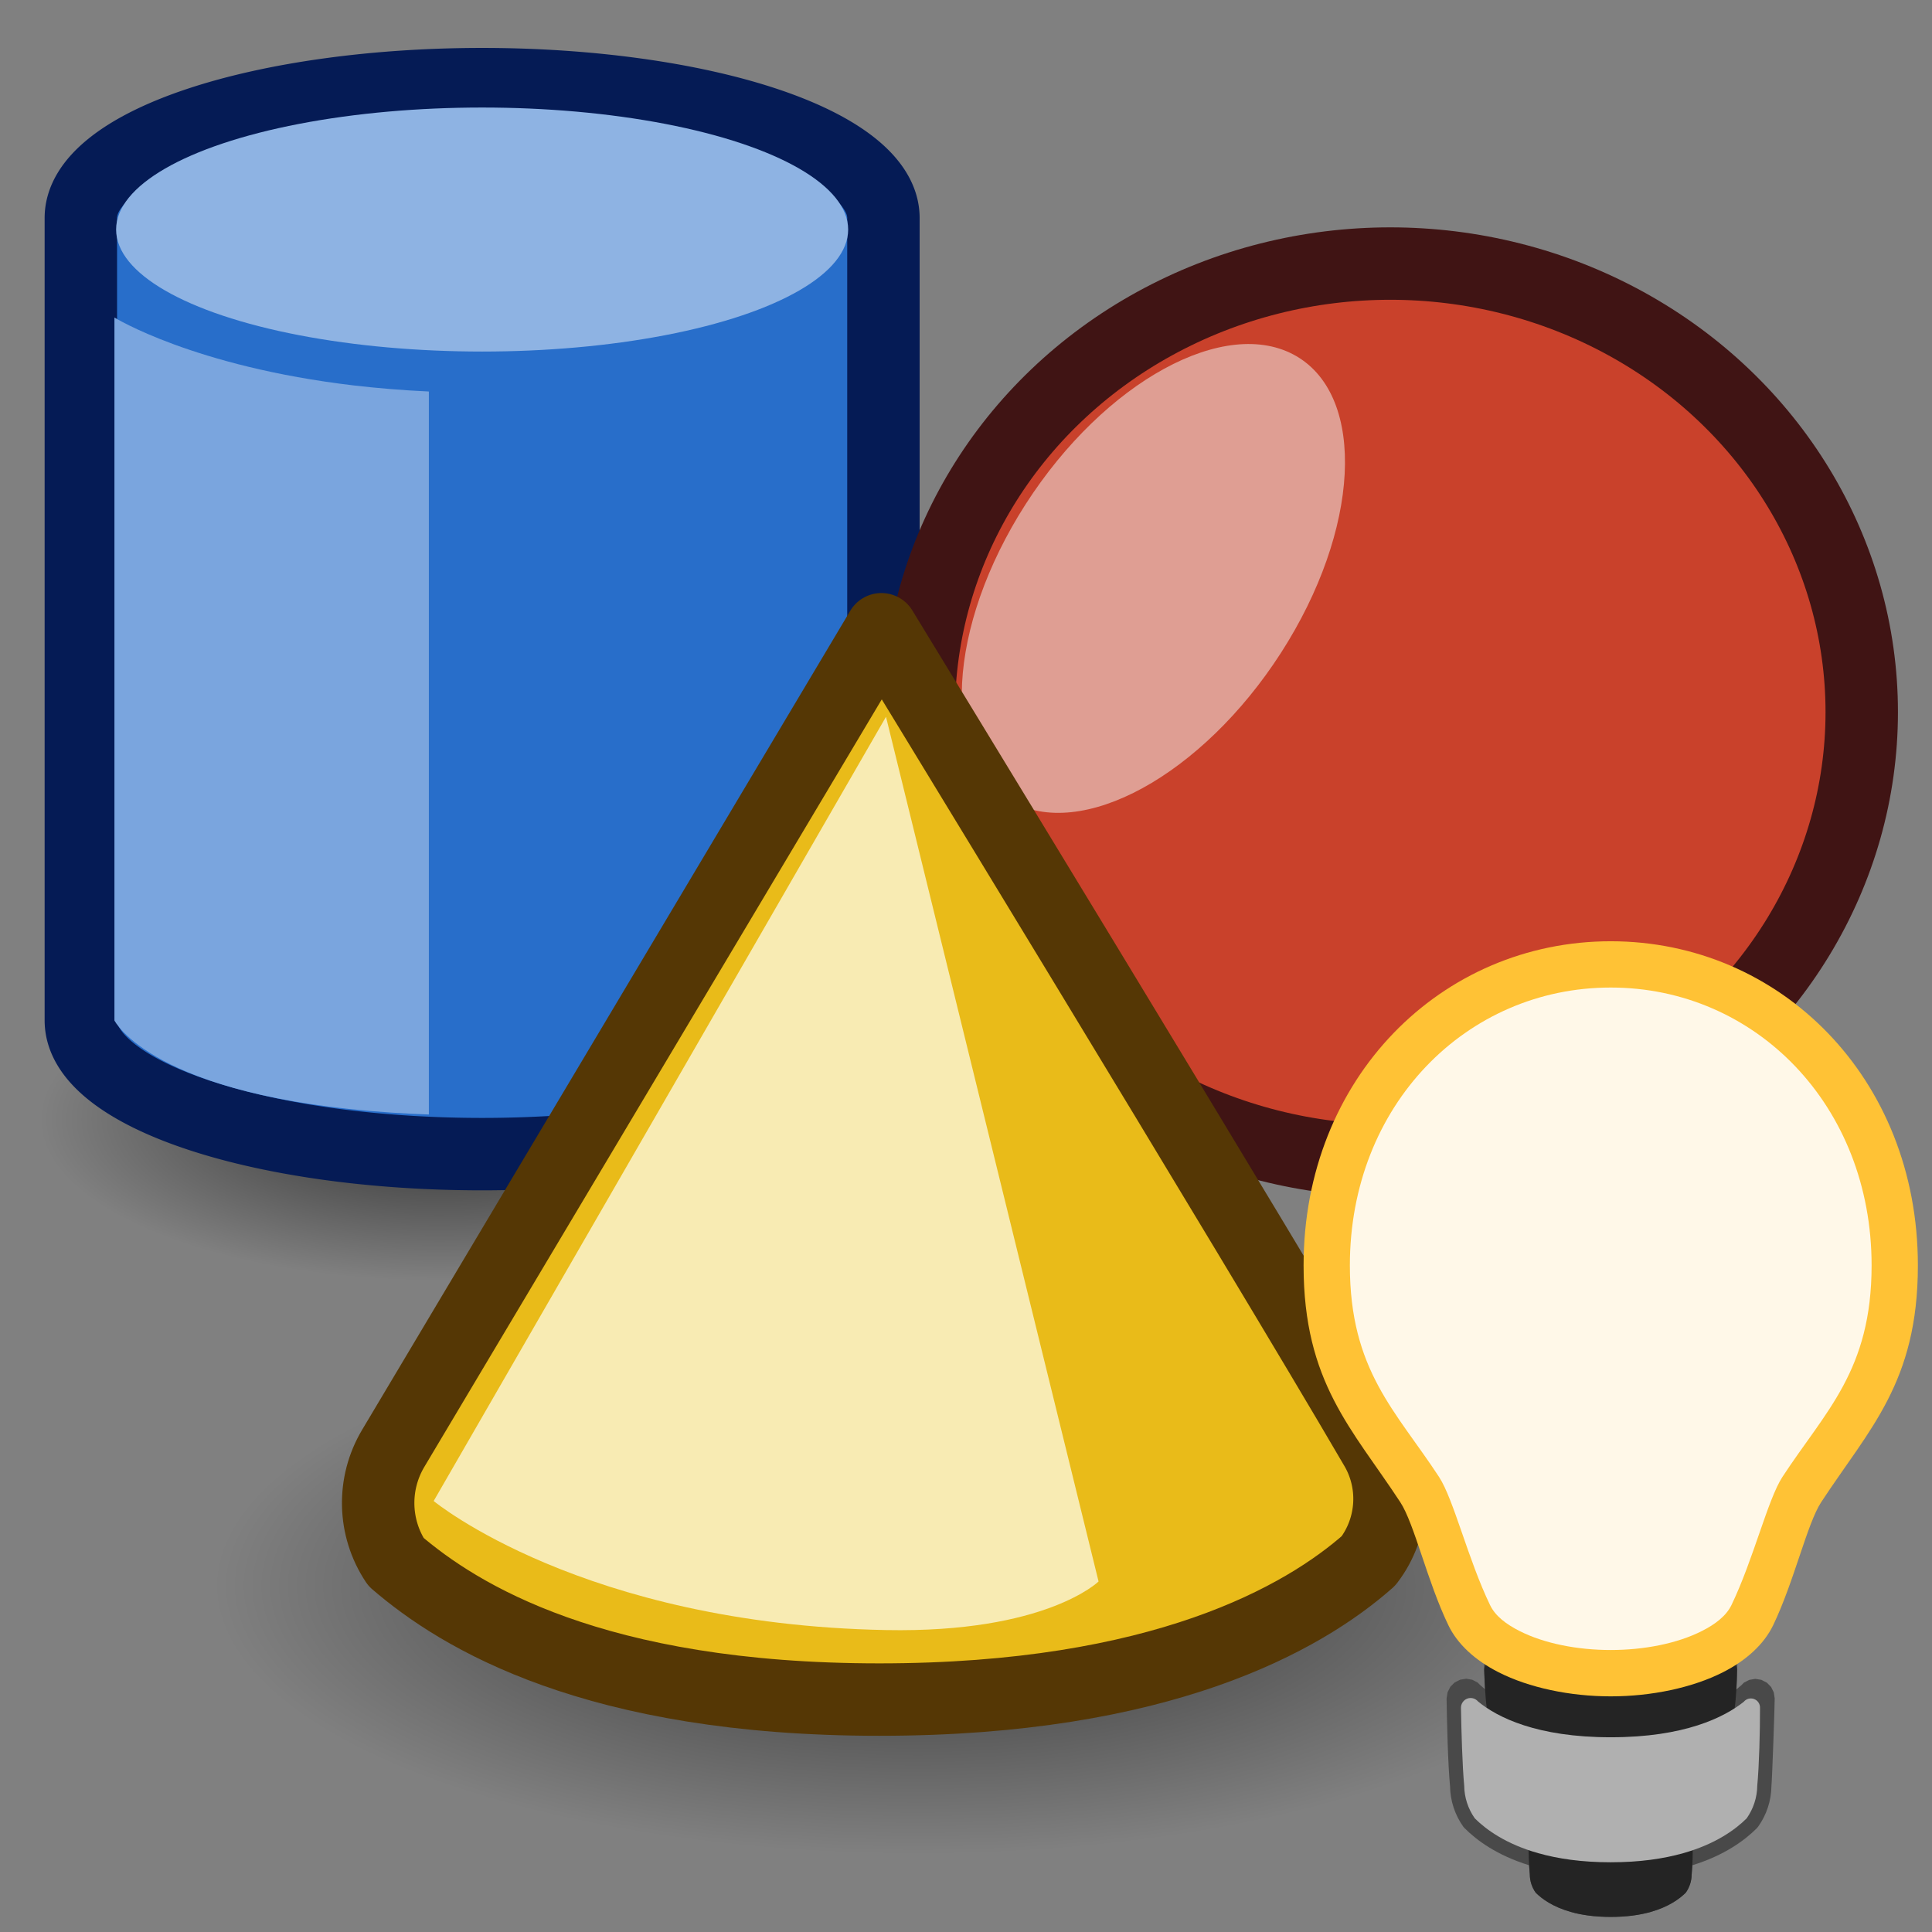
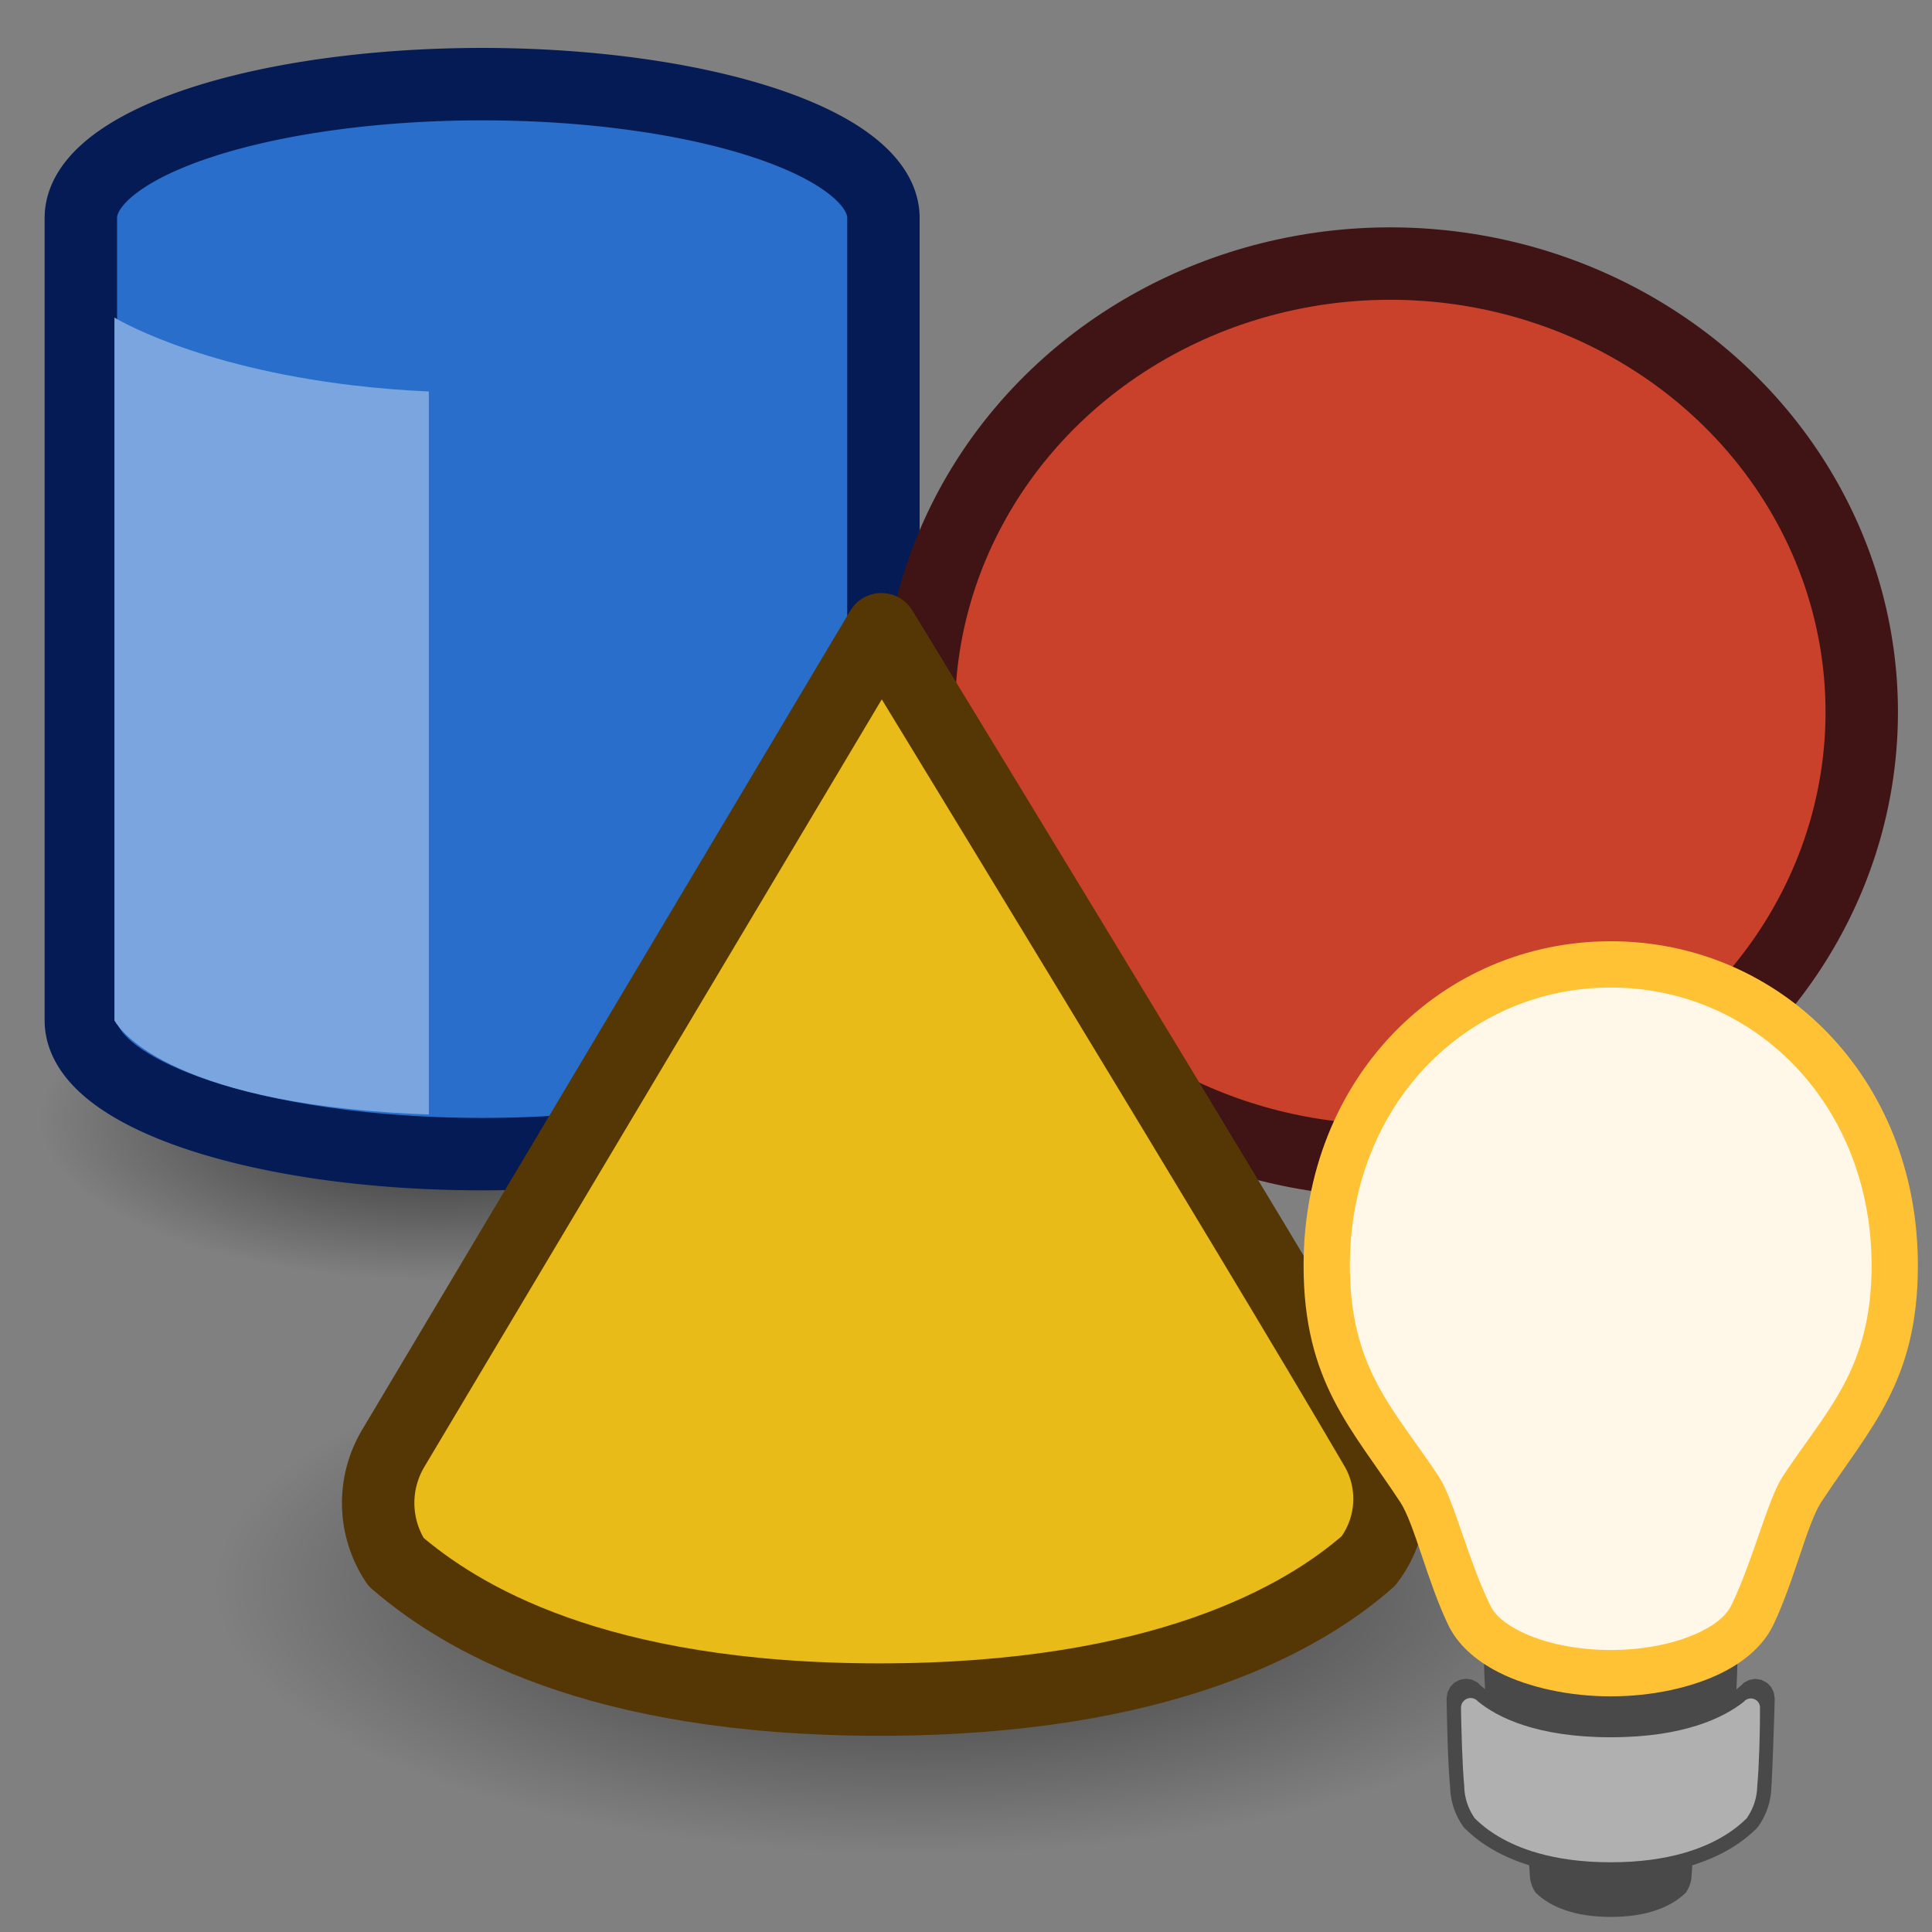
<svg xmlns="http://www.w3.org/2000/svg" xmlns:ns1="http://sodipodi.sourceforge.net/DTD/sodipodi-0.dtd" xmlns:ns2="http://www.inkscape.org/namespaces/inkscape" xmlns:xlink="http://www.w3.org/1999/xlink" width="16" height="16" viewBox="0 0 16 16" version="1.1" xml:space="preserve" style="clip-rule:evenodd;fill-rule:evenodd;stroke-linejoin:round;stroke-miterlimit:2" id="svg5" ns1:docname="geometrylight.svg" ns2:version="1.4 (e7c3feb, 2024-10-09)">
  <rect x="0" y="0" width="16" height="16" fill="#808080" stroke="none" />
  <defs id="defs5">
    <radialGradient ns2:collect="always" xlink:href="#linearGradient110213" id="radialGradient110215" cx="24.054" cy="42.967" fx="24.054" fy="42.967" r="25.038" gradientTransform="matrix(0.236,0,0,0.09,1.925,9.267)" gradientUnits="userSpaceOnUse" />
    <linearGradient ns2:collect="always" id="linearGradient110213">
      <stop style="stop-color:#000000;stop-opacity:0.624;" offset="0" id="stop110209" />
      <stop style="stop-color:#000000;stop-opacity:0;" offset="0.985" id="stop110211" />
    </linearGradient>
    <radialGradient ns2:collect="always" xlink:href="#linearGradient110213" id="radialGradient110215-3" cx="24.054" cy="42.967" fx="24.054" fy="42.967" r="25.038" gradientTransform="matrix(0.134,0,0,0.054,0.414,6.952)" gradientUnits="userSpaceOnUse" />
  </defs>
  <ns1:namedview id="namedview5" pagecolor="#ffffff" bordercolor="#000000" borderopacity="0.25" ns2:showpageshadow="2" ns2:pageopacity="0.0" ns2:pagecheckerboard="0" ns2:deskcolor="#d1d1d1" ns2:zoom="25.588427" ns2:cx="10.629805" ns2:cy="5.5884639" ns2:window-width="2560" ns2:window-height="1367" ns2:window-x="0" ns2:window-y="42" ns2:window-maximized="1" ns2:current-layer="Cylinder" />
  <ellipse style="clip-rule:evenodd;fill:url(#radialGradient110215);fill-opacity:1;fill-rule:evenodd;stroke:none;stroke-width:0.668;stroke-linecap:round;stroke-linejoin:round;stroke-miterlimit:1.5;stroke-dasharray:none;stroke-opacity:1;stop-color:#000000" id="path110207" cx="7.609" cy="13.123" rx="6.328" ry="2.471" />
  <ellipse style="clip-rule:evenodd;fill:url(#radialGradient110215-3);fill-opacity:1;fill-rule:evenodd;stroke:none;stroke-width:0.389;stroke-linecap:round;stroke-linejoin:round;stroke-miterlimit:1.5;stroke-dasharray:none;stroke-opacity:1;stop-color:#000000" id="path110207-2" cx="3.63" cy="9.271" rx="3.58" ry="1.486" />
  <g id="SOPGeometry" transform="matrix(0.927,0,0,0.927,0.486,0.516)">
    <g id="Cylinder" transform="translate(0.061,-0.061)">
      <path id="path1-7" style="clip-rule:evenodd;fill:#286eca;fill-rule:evenodd;stroke:#051b55;stroke-width:0.647;stroke-linejoin:round;stroke-miterlimit:2;stroke-dasharray:none;stroke-opacity:1;paint-order:stroke fill markers" d="M 3.722,0.256 A 3.586,1.195 0 0 0 0.137,1.45 V 8.621 c 0,0.66 1.606,1.194 3.585,1.194 1.979,0 3.585,-0.534 3.585,-1.194 V 1.45 A 3.586,1.195 0 0 0 3.722,0.256 Z" />
      <path d="M 3.246,3.002 V 9.461 C 3.129,9.457 3.017,9.451 2.91,9.444 0.774,9.303 0.437,8.621 0.437,8.621 v -6.28 c 0,0 0.706,0.438 2.14,0.607 0.208,0.024 0.431,0.043 0.669,0.054 z" style="fill:#7aa5de" id="path2" />
-       <ellipse cx="3.722" cy="1.555" rx="3.27" ry="1.09" style="fill:#8eb3e3;stroke-width:0.912" id="ellipse2" />
    </g>
    <g id="Sphere" transform="translate(0.061)">
      <ellipse cx="11.835" cy="5.805" rx="4.212" ry="4.007" style="fill:#c9412b;fill-opacity:1;stroke:#401414;stroke-width:0.647;stroke-dasharray:none;stroke-opacity:1;paint-order:stroke fill markers" id="ellipse3" />
-       <path d="m 10.996,2.625 c 0.629,0.367 0.568,1.554 -0.137,2.65 C 10.154,6.371 9.071,6.963 8.442,6.597 7.812,6.231 7.874,5.043 8.578,3.947 9.283,2.851 10.366,2.259 10.996,2.625 Z" style="fill:#df9e93" id="path3" />
    </g>
    <g id="Cone" transform="translate(-0.372,-0.751)">
      <path d="m 7.722,5.816 c 0,0 -3.325,5.578 -4.361,7.317 -0.188,0.315 -0.179,0.709 0.024,1.015 0.566,0.487 1.77,1.23 4.319,1.23 2.52,0 3.788,-0.726 4.369,-1.239 0.229,-0.298 0.251,-0.707 0.055,-1.027 C 11.073,11.303 7.722,5.816 7.722,5.816 Z" style="fill:#e9bb19;fill-opacity:1;stroke:#553705;stroke-width:0.647;stroke-dasharray:none;stroke-opacity:1;paint-order:stroke fill markers" id="path4" />
-       <path d="m 7.763,6.598 -4.041,7.006 c 0,0 1.331,1.101 4.041,1.153 1.429,0.027 1.899,-0.434 1.899,-0.434 z" style="fill:#f8ebb3;fill-opacity:1" id="path5" ns1:nodetypes="ccccc" />
    </g>
  </g>
  <g id="primtype_light" transform="matrix(0.505,0,0,0.505,9.359,7.888)" style="clip-rule:evenodd;fill-rule:evenodd;stroke-linejoin:round;stroke-miterlimit:2">
    <g id="LightBase">
      <path d="M 6.544,14.969 C 6.012,14.804 5.683,14.558 5.489,14.364 5.479,14.355 5.471,14.345 5.463,14.335 5.326,14.142 5.251,13.912 5.247,13.675 5.211,13.295 5.196,12.603 5.19,12.234 l 0.016,-0.101 0.044,-0.089 0.07,-0.071 0.091,-0.047 0.101,-0.016 0.098,0.016 0.089,0.046 0.072,0.072 -0.026,-0.03 c 0.022,0.022 0.047,0.045 0.076,0.069 C 5.815,11.976 5.81,11.865 5.807,11.766 5.8,11.761 5.794,11.756 5.788,11.75 5.794,11.756 5.8,11.761 5.807,11.765 5.805,11.723 5.804,11.683 5.803,11.647 5.802,11.612 5.823,11.58 5.855,11.566 c 0.032,-0.014 0.07,-0.008 0.095,0.017 0.233,0.145 0.784,0.372 1.932,0.372 1.148,0 1.699,-0.227 1.933,-0.371 0.025,-0.024 0.062,-0.031 0.093,-0.017 0.032,0.014 0.052,0.046 0.051,0.08 -10e-4,0.037 -10e-4,0.078 -0.003,0.121 0.008,-0.005 0.015,-0.011 0.022,-0.018 -0.007,0.007 -0.014,0.013 -0.022,0.019 -0.003,0.099 -0.007,0.21 -0.013,0.317 0.03,-0.025 0.056,-0.049 0.08,-0.072 l -0.028,0.033 0.071,-0.073 0.088,-0.045 0.098,-0.017 0.1,0.016 0.091,0.047 0.069,0.07 0.044,0.089 c 0,0 0.014,0.096 0.015,0.099 -10e-4,0.162 -0.042,1.321 -0.054,1.445 -0.004,0.236 -0.08,0.465 -0.217,0.657 -0.007,0.01 -0.016,0.02 -0.025,0.029 -0.194,0.194 -0.523,0.44 -1.055,0.605 -0.003,0.057 -0.007,0.109 -0.011,0.153 -10e-4,0.106 -0.035,0.21 -0.096,0.296 -0.103,0.103 -0.282,0.233 -0.575,0.316 -0.175,0.05 -0.391,0.082 -0.656,0.082 -0.265,0 -0.481,-0.032 -0.656,-0.082 C 6.933,15.651 6.754,15.521 6.651,15.418 6.59,15.332 6.556,15.228 6.555,15.122 6.551,15.078 6.547,15.026 6.544,14.969 Z" style="fill:#494949" id="path940" />
-       <path d="M 7.882,15.816 C 7.617,15.816 7.401,15.784 7.226,15.734 6.933,15.651 6.754,15.521 6.651,15.418 6.59,15.332 6.556,15.228 6.555,15.122 6.541,14.978 6.533,14.747 6.529,14.552 6.527,14.488 6.563,14.429 6.622,14.403 c 0.058,-0.026 0.126,-0.015 0.173,0.029 0.195,0.129 0.535,0.252 1.087,0.252 0.552,0 0.892,-0.123 1.094,-0.245 0.044,-0.041 0.108,-0.052 0.163,-0.027 0.054,0.024 0.089,0.08 0.087,0.14 0.005,0.195 -0.003,0.426 -0.017,0.57 -10e-4,0.106 -0.035,0.21 -0.096,0.296 -0.103,0.103 -0.282,0.233 -0.575,0.316 -0.175,0.05 -0.391,0.082 -0.656,0.082 z" style="fill:#242424" id="path942" />
-       <path d="M 7.882,13.087 C 7.476,13.087 7.146,13.054 6.877,13.005 6.428,12.922 6.154,12.791 5.996,12.689 5.902,12.602 5.851,12.499 5.85,12.393 5.826,12.235 5.814,11.975 5.807,11.771 5.804,11.708 5.839,11.65 5.895,11.622 c 0.056,-0.027 0.123,-0.019 0.172,0.021 0.277,0.143 0.823,0.312 1.815,0.312 0.992,0 1.538,-0.169 1.819,-0.308 0.046,-0.04 0.112,-0.048 0.166,-0.021 0.055,0.027 0.089,0.084 0.086,0.145 -0.003,0.204 -0.015,0.464 -0.039,0.622 -10e-4,0.106 -0.052,0.209 -0.147,0.296 -0.157,0.102 -0.431,0.233 -0.88,0.316 -0.269,0.049 -0.599,0.082 -1.005,0.082 z" style="fill:#242424" id="path944" />
      <path d="M 7.882,14.92 C 7.403,14.92 7.012,14.861 6.694,14.771 6.163,14.621 5.839,14.385 5.653,14.2 5.542,14.043 5.481,13.856 5.479,13.663 5.448,13.338 5.433,12.771 5.426,12.388 5.425,12.321 5.466,12.26 5.529,12.236 c 0.063,-0.023 0.133,-0.005 0.177,0.047 0.316,0.26 0.965,0.587 2.176,0.587 1.211,0 1.86,-0.327 2.182,-0.582 0.041,-0.05 0.109,-0.068 0.169,-0.045 0.06,0.022 0.099,0.08 0.097,0.144 10e-4,0.384 -0.014,0.951 -0.045,1.276 -0.002,0.193 -0.063,0.38 -0.174,0.537 -0.186,0.185 -0.51,0.421 -1.041,0.571 -0.318,0.09 -0.709,0.149 -1.188,0.149 z" style="fill:#b0b0b0" id="path946" />
    </g>
    <path id="BulbOuter" d="m 7.882,-0.184 c 2.776,0 5.037,2.239 5.037,5.316 0,1.92 -0.797,2.679 -1.586,3.883 -0.231,0.353 -0.441,1.296 -0.787,2.017 -0.15,0.311 -0.439,0.577 -0.824,0.772 -0.501,0.254 -1.172,0.395 -1.84,0.395 -0.668,0 -1.339,-0.141 -1.839,-0.395 C 5.657,11.608 5.368,11.342 5.219,11.032 4.872,10.311 4.662,9.368 4.431,9.015 3.642,7.811 2.845,7.052 2.845,5.132 c 0,-3.077 2.261,-5.316 5.037,-5.316 z" style="fill:#ffc235" />
    <path id="BulbInner" d="m 7.882,0.575 c -2.369,0 -4.278,1.931 -4.278,4.557 0,1.723 0.755,2.387 1.462,3.468 0.241,0.369 0.474,1.349 0.837,2.102 0.085,0.178 0.263,0.314 0.483,0.425 0.407,0.207 0.954,0.312 1.496,0.312 0.542,0 1.089,-0.105 1.496,-0.312 0.22,-0.111 0.398,-0.248 0.484,-0.425 C 10.224,9.949 10.457,8.969 10.698,8.6 11.405,7.519 12.16,6.855 12.16,5.132 12.16,2.506 10.251,0.575 7.882,0.575 Z" style="fill:#fff8e8" />
  </g>
</svg>